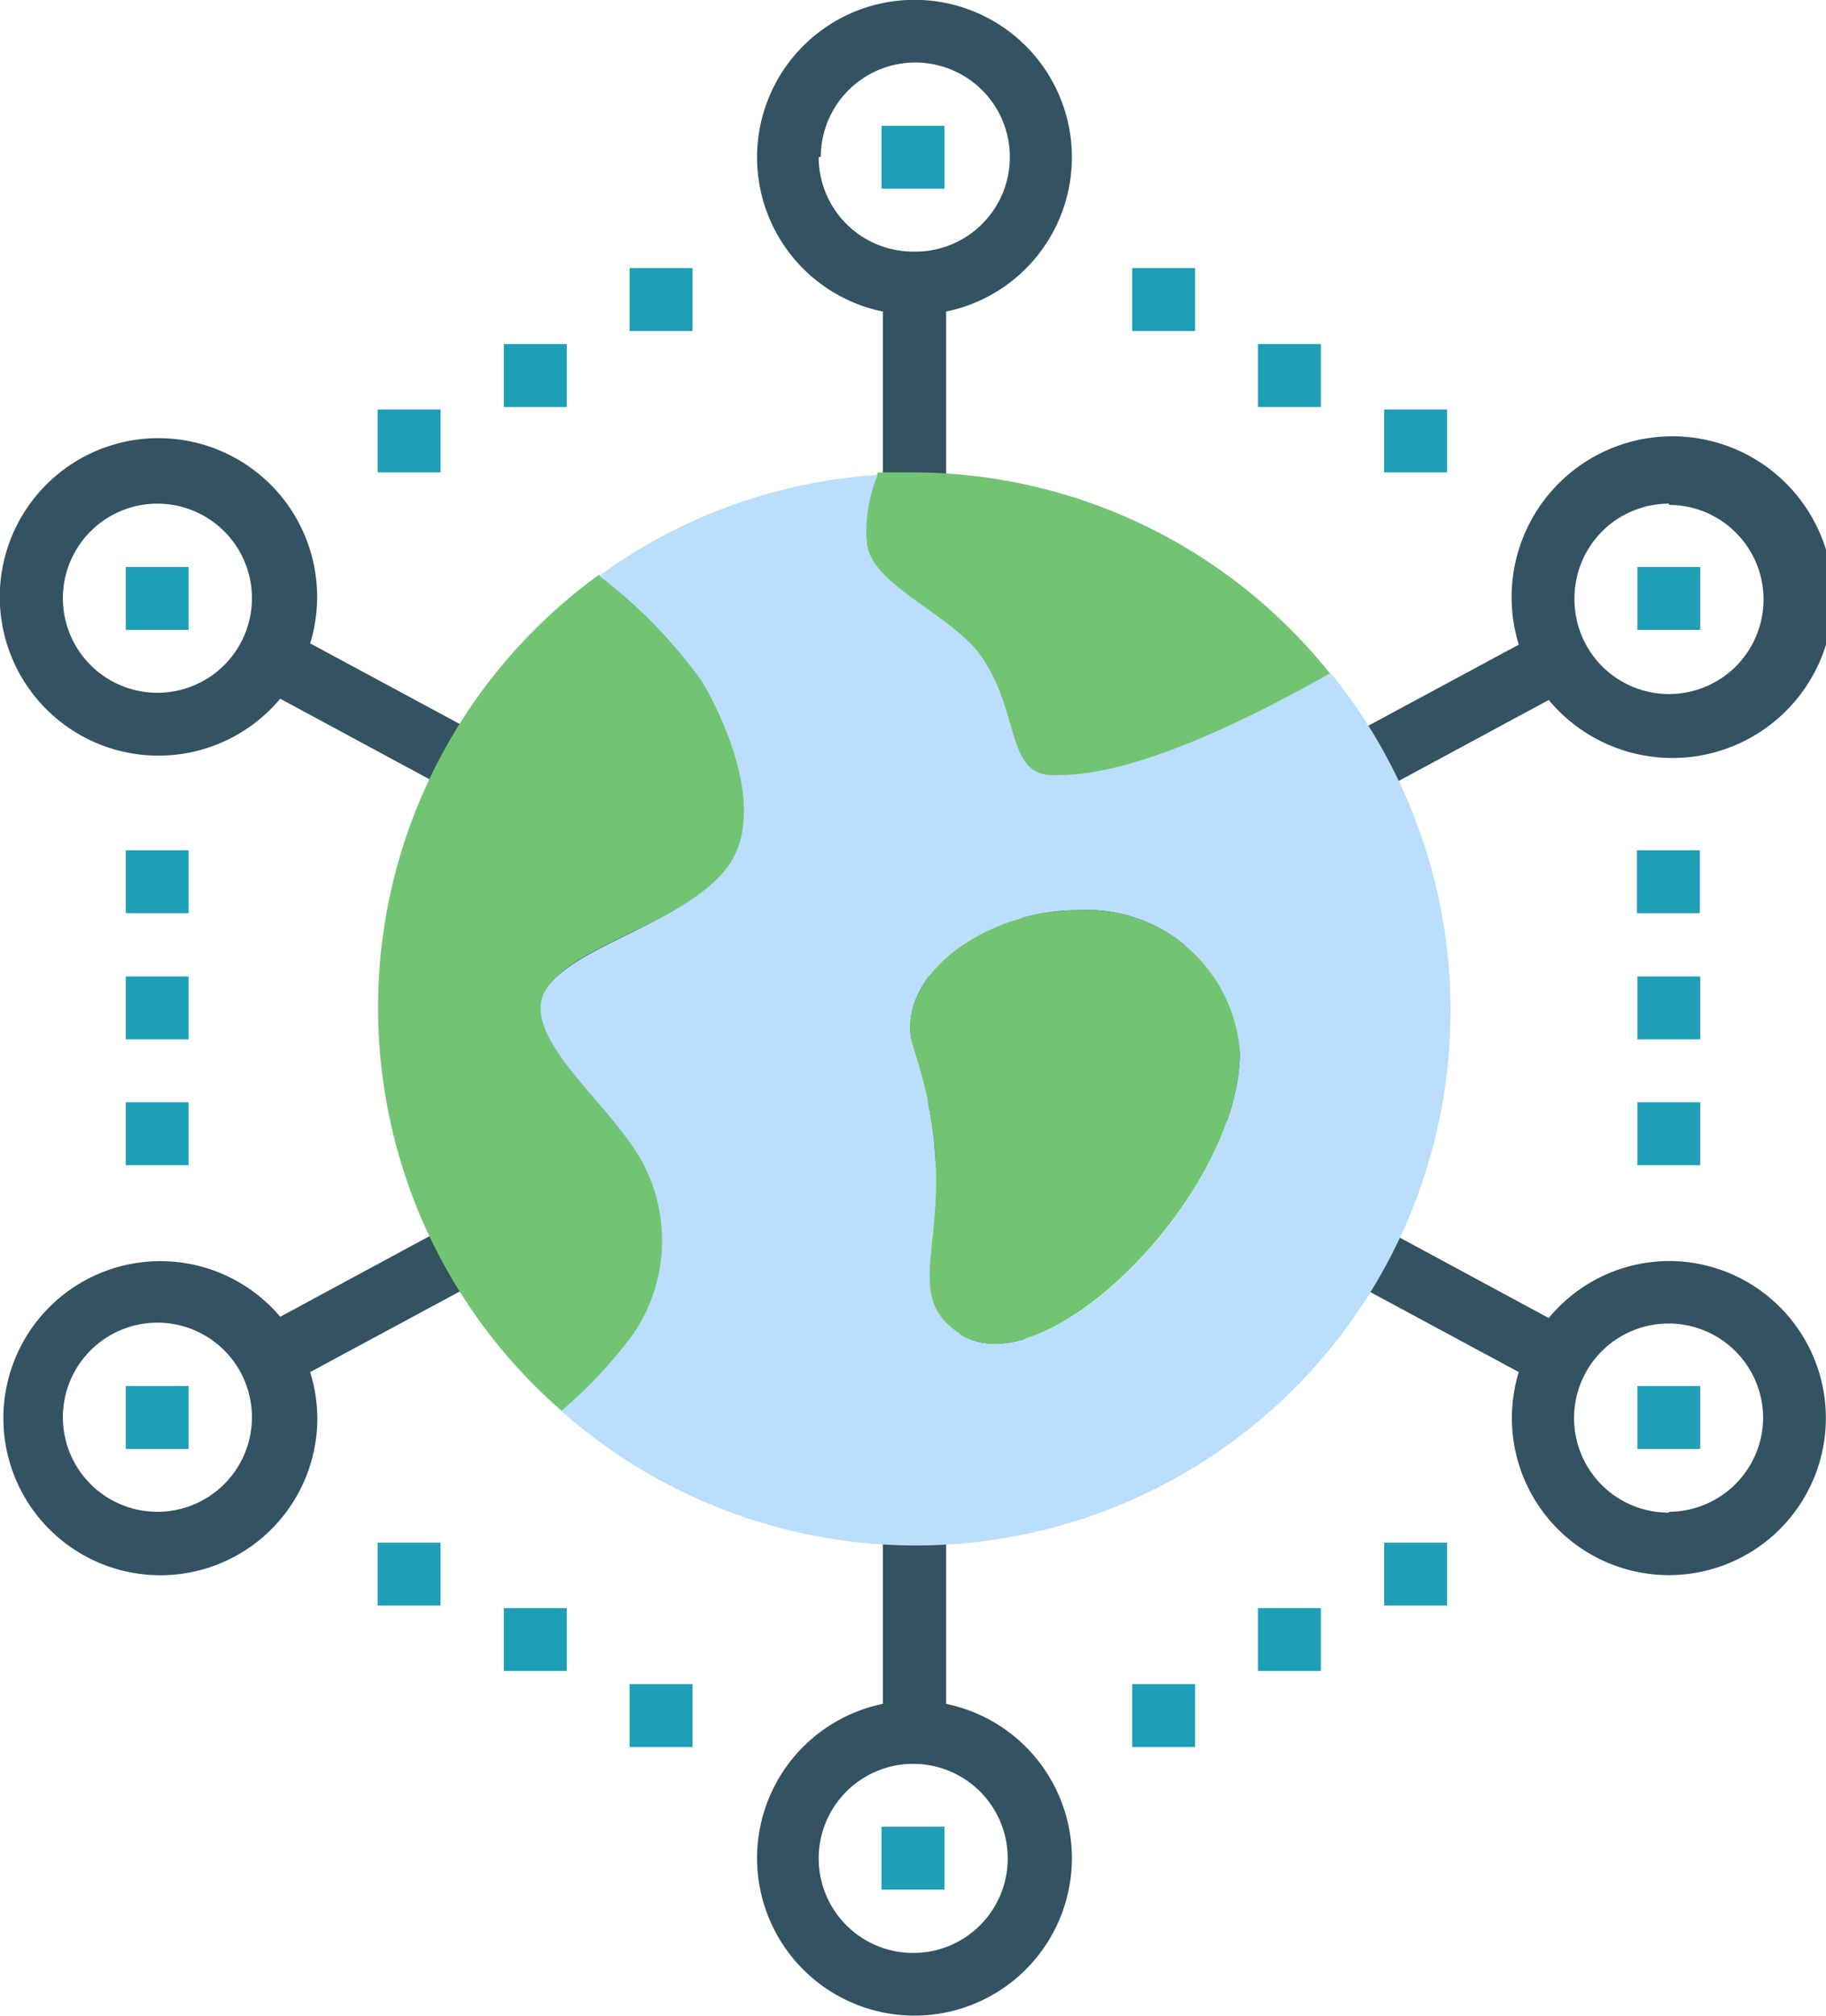
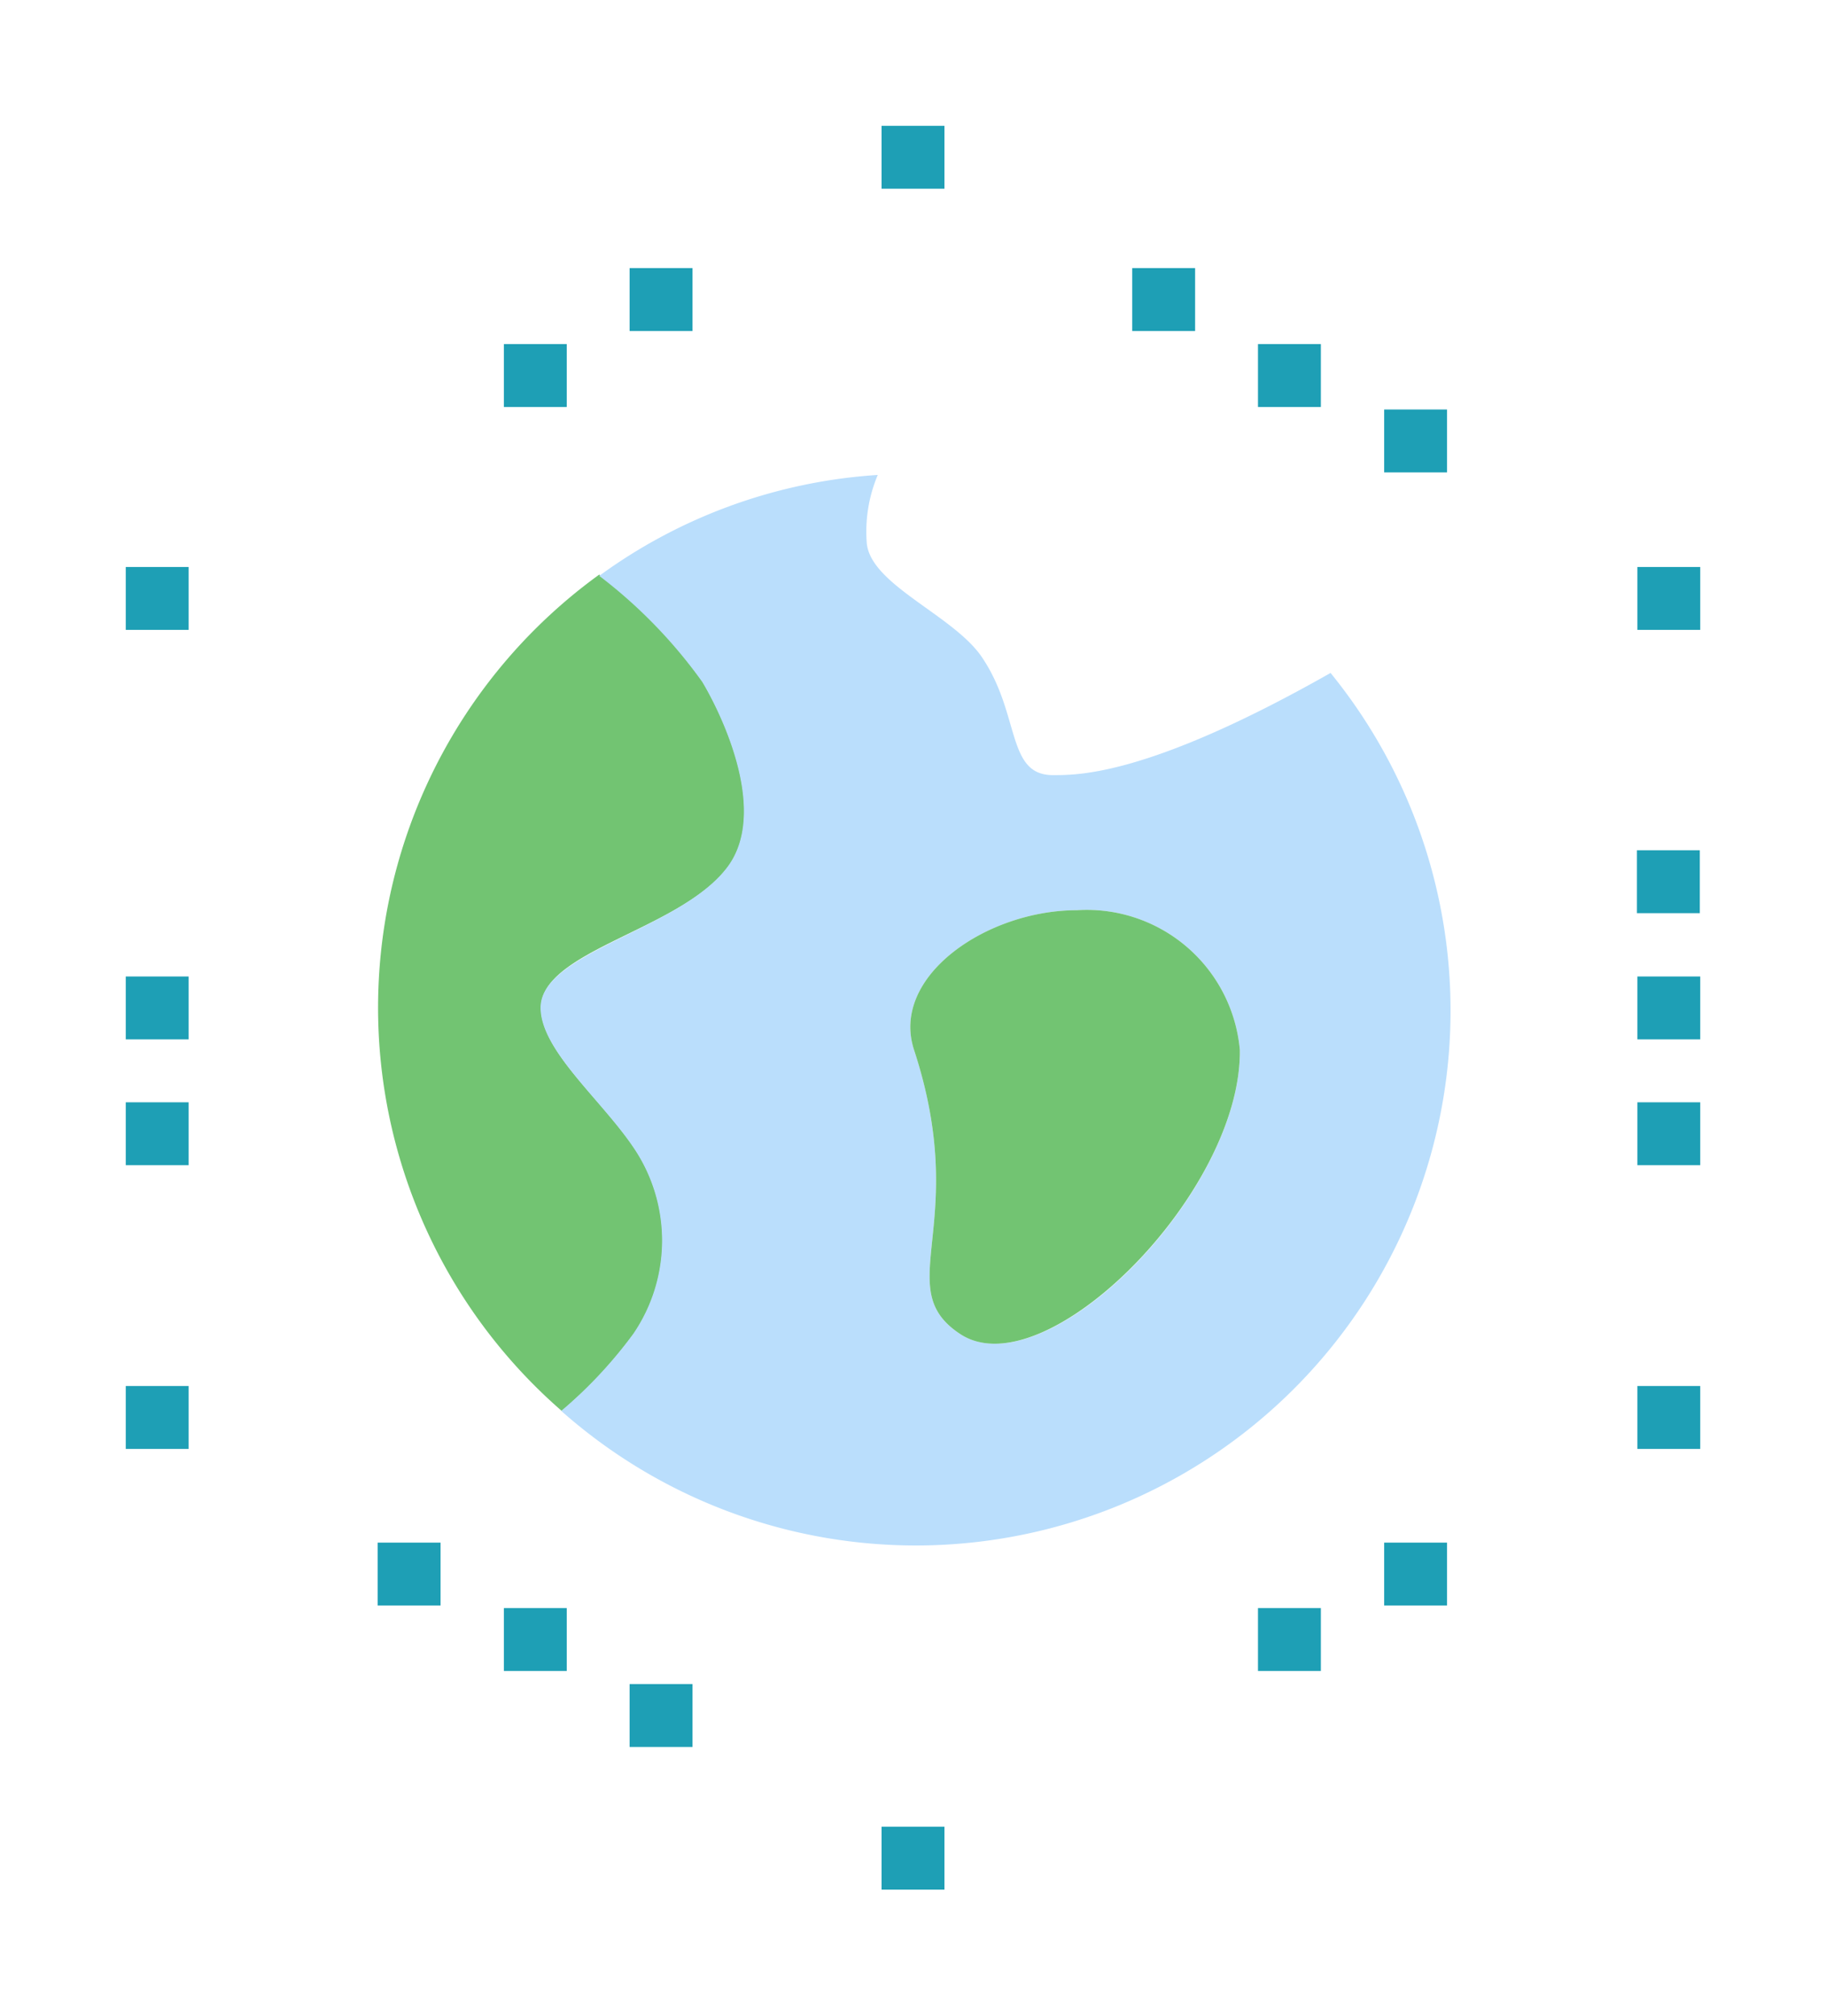
<svg xmlns="http://www.w3.org/2000/svg" id="icon-globalnetwork" viewBox="0 0 43.27 47.75">
  <title>icon-globalnetwork</title>
-   <path d="M41.91,30a3.71,3.71,0,0,0-2.85,1.35l-5.56-3a10.3,10.3,0,0,0,0-8.64l5.56-3a3.81,3.81,0,1,0-.71-1.31l-5.57,3a10.44,10.44,0,0,0-8-4.78V7.51a3.73,3.73,0,1,0-1.5,0v6.08a10.44,10.44,0,0,0-8,4.78l-5.57-3a3.76,3.76,0,1,0-.71,1.31l5.56,3a10.3,10.3,0,0,0,0,8.64l-5.56,3a3.72,3.72,0,1,0,.88,2.39,3.87,3.87,0,0,0-.17-1.08l5.57-3a10.44,10.44,0,0,0,8,4.78v6.08a3.73,3.73,0,1,0,1.5,0V34.41a10.44,10.44,0,0,0,8-4.78l5.57,3A3.72,3.72,0,1,0,41.91,30Zm0-17.91a2.24,2.24,0,1,1-2.24,2.24A2.24,2.24,0,0,1,41.91,12.06ZM6.09,16.54A2.24,2.24,0,1,1,8.33,14.3,2.24,2.24,0,0,1,6.09,16.54Zm0,19.4A2.24,2.24,0,1,1,8.33,33.7,2.24,2.24,0,0,1,6.09,35.94ZM24,26.24c-5.55,0-8.95-1.45-8.95-2.24s3.4-2.24,9-2.24,9,1.45,9,2.24S29.55,26.24,24,26.24ZM24.05,33H24c-.61-.09-1.62-1.79-2.1-5.3.71.05,1.43.08,2.15.08s1.44,0,2.15-.08C25.66,31.16,24.66,32.86,24.05,33ZM24,15.05h.1c.61.09,1.62,1.79,2.1,5.3-.71-.05-1.43-.08-2.15-.08s-1.44,0-2.15.08C22.33,16.84,23.34,15.14,24,15.05Zm8.73,6.79a15.42,15.42,0,0,0-5-1.35,16.18,16.18,0,0,0-1.38-5.13A9,9,0,0,1,32.68,21.84Zm-10.92-18A2.24,2.24,0,1,1,24,6.09,2.24,2.24,0,0,1,21.76,3.86Zm-.05,11.49a16.31,16.31,0,0,0-1.38,5.14,15.42,15.42,0,0,0-5,1.35A9,9,0,0,1,21.71,15.35ZM15.32,26.16a15.42,15.42,0,0,0,5,1.35,16.18,16.18,0,0,0,1.38,5.13A9,9,0,0,1,15.32,26.16Zm10.92,18A2.24,2.24,0,1,1,24,41.91,2.24,2.24,0,0,1,26.24,44.14Zm.05-11.49a16.31,16.31,0,0,0,1.38-5.14,15.42,15.42,0,0,0,5-1.35A9,9,0,0,1,26.29,32.65Zm15.62,3.29a2.24,2.24,0,1,1,2.23-2.24A2.24,2.24,0,0,1,41.91,35.94ZM20.27,23.25h1.49v1.5H20.27Zm3,0h1.5v1.5h-1.5Zm3,0h1.49v1.5H26.24Z" transform="translate(-2.36 -0.13)" fill="#335262" />
-   <path d="M22.9,13c.09,1,2.09,1.75,2.75,2.76.89,1.34.56,2.76,1.66,2.76.58,0,2.26,0,6.58-2.42A12.66,12.66,0,0,0,24,11.32c-.28,0-.57,0-.84,0A3.46,3.46,0,0,0,22.9,13Z" transform="translate(-2.36 -0.13)" fill="#72c472" />
  <path d="M17.38,31.72a3.92,3.92,0,0,0,0-4.41c-.77-1.14-2.2-2.29-2.2-3.31,0-1.35,3.28-1.84,4.41-3.31,1-1.29-.09-3.59-.58-4.41a11.78,11.78,0,0,0-2.45-2.54,12.66,12.66,0,0,0-.89,19.81A10.61,10.61,0,0,0,17.38,31.72Z" transform="translate(-2.36 -0.13)" fill="#72c472" />
  <path d="M33.89,16.07c-4.32,2.45-6,2.42-6.58,2.42-1.1,0-.77-1.42-1.66-2.76C25,14.72,23,14,22.9,13a3.46,3.46,0,0,1,.26-1.62,12.55,12.55,0,0,0-6.6,2.39A11.78,11.78,0,0,1,19,16.28c.49.82,1.58,3.12.58,4.41-1.13,1.47-4.41,2-4.41,3.31,0,1,1.43,2.17,2.2,3.31a3.92,3.92,0,0,1,0,4.41,10.61,10.61,0,0,1-1.71,1.83A12.67,12.67,0,0,0,33.89,16.07ZM25.1,31.72c-1.65-1.1.28-2.57-1.08-6.72-.57-1.74,1.72-3.31,3.86-3.31A3.64,3.64,0,0,1,31.74,25C31.78,28.4,27.13,33.07,25.1,31.72Z" transform="translate(-2.36 -0.13)" fill="#badefc" />
  <path d="M27.88,21.69c-2.14,0-4.43,1.57-3.86,3.31,1.36,4.15-.57,5.62,1.08,6.72,2,1.35,6.68-3.32,6.64-6.72A3.64,3.64,0,0,0,27.88,21.69Z" transform="translate(-2.36 -0.13)" fill="#72c472" />
-   <rect x="2.98" y="20.14" width="1.49" height="1.49" fill="#1e9fb5" />
  <rect x="2.98" y="23.13" width="1.49" height="1.49" fill="#1e9fb5" />
  <rect x="2.98" y="26.11" width="1.49" height="1.49" fill="#1e9fb5" />
  <rect x="38.8" y="26.11" width="1.49" height="1.49" fill="#1e9fb5" />
  <rect x="38.8" y="23.13" width="1.49" height="1.49" fill="#1e9fb5" />
  <rect x="38.79" y="20.14" width="1.49" height="1.49" fill="#1e9fb5" />
-   <rect x="8.95" y="9.7" width="1.49" height="1.49" fill="#1e9fb5" />
  <rect x="11.94" y="8.15" width="1.49" height="1.49" fill="#1e9fb5" />
  <rect x="14.92" y="6.35" width="1.49" height="1.49" fill="#1e9fb5" />
  <rect x="32.8" y="9.7" width="1.49" height="1.49" fill="#1e9fb5" />
  <rect x="29.81" y="8.15" width="1.49" height="1.49" fill="#1e9fb5" />
  <rect x="26.83" y="6.35" width="1.49" height="1.49" fill="#1e9fb5" />
  <rect x="20.89" y="2.98" width="1.49" height="1.49" fill="#1e9fb5" />
  <rect x="20.89" y="43.27" width="1.49" height="1.49" fill="#1e9fb5" />
  <rect x="2.98" y="13.43" width="1.49" height="1.49" fill="#1e9fb5" />
  <rect x="38.8" y="13.43" width="1.49" height="1.49" fill="#1e9fb5" />
  <rect x="2.98" y="32.83" width="1.49" height="1.49" fill="#1e9fb5" />
  <rect x="38.8" y="32.83" width="1.49" height="1.49" fill="#1e9fb5" />
  <rect x="8.95" y="36.54" width="1.49" height="1.49" fill="#1e9fb5" />
  <rect x="11.94" y="38.09" width="1.49" height="1.49" fill="#1e9fb5" />
  <rect x="14.92" y="39.89" width="1.49" height="1.49" fill="#1e9fb5" />
  <rect x="32.8" y="36.54" width="1.49" height="1.49" fill="#1e9fb5" />
  <rect x="29.81" y="38.09" width="1.49" height="1.49" fill="#1e9fb5" />
-   <rect x="26.83" y="39.89" width="1.49" height="1.49" fill="#1e9fb5" />
</svg>